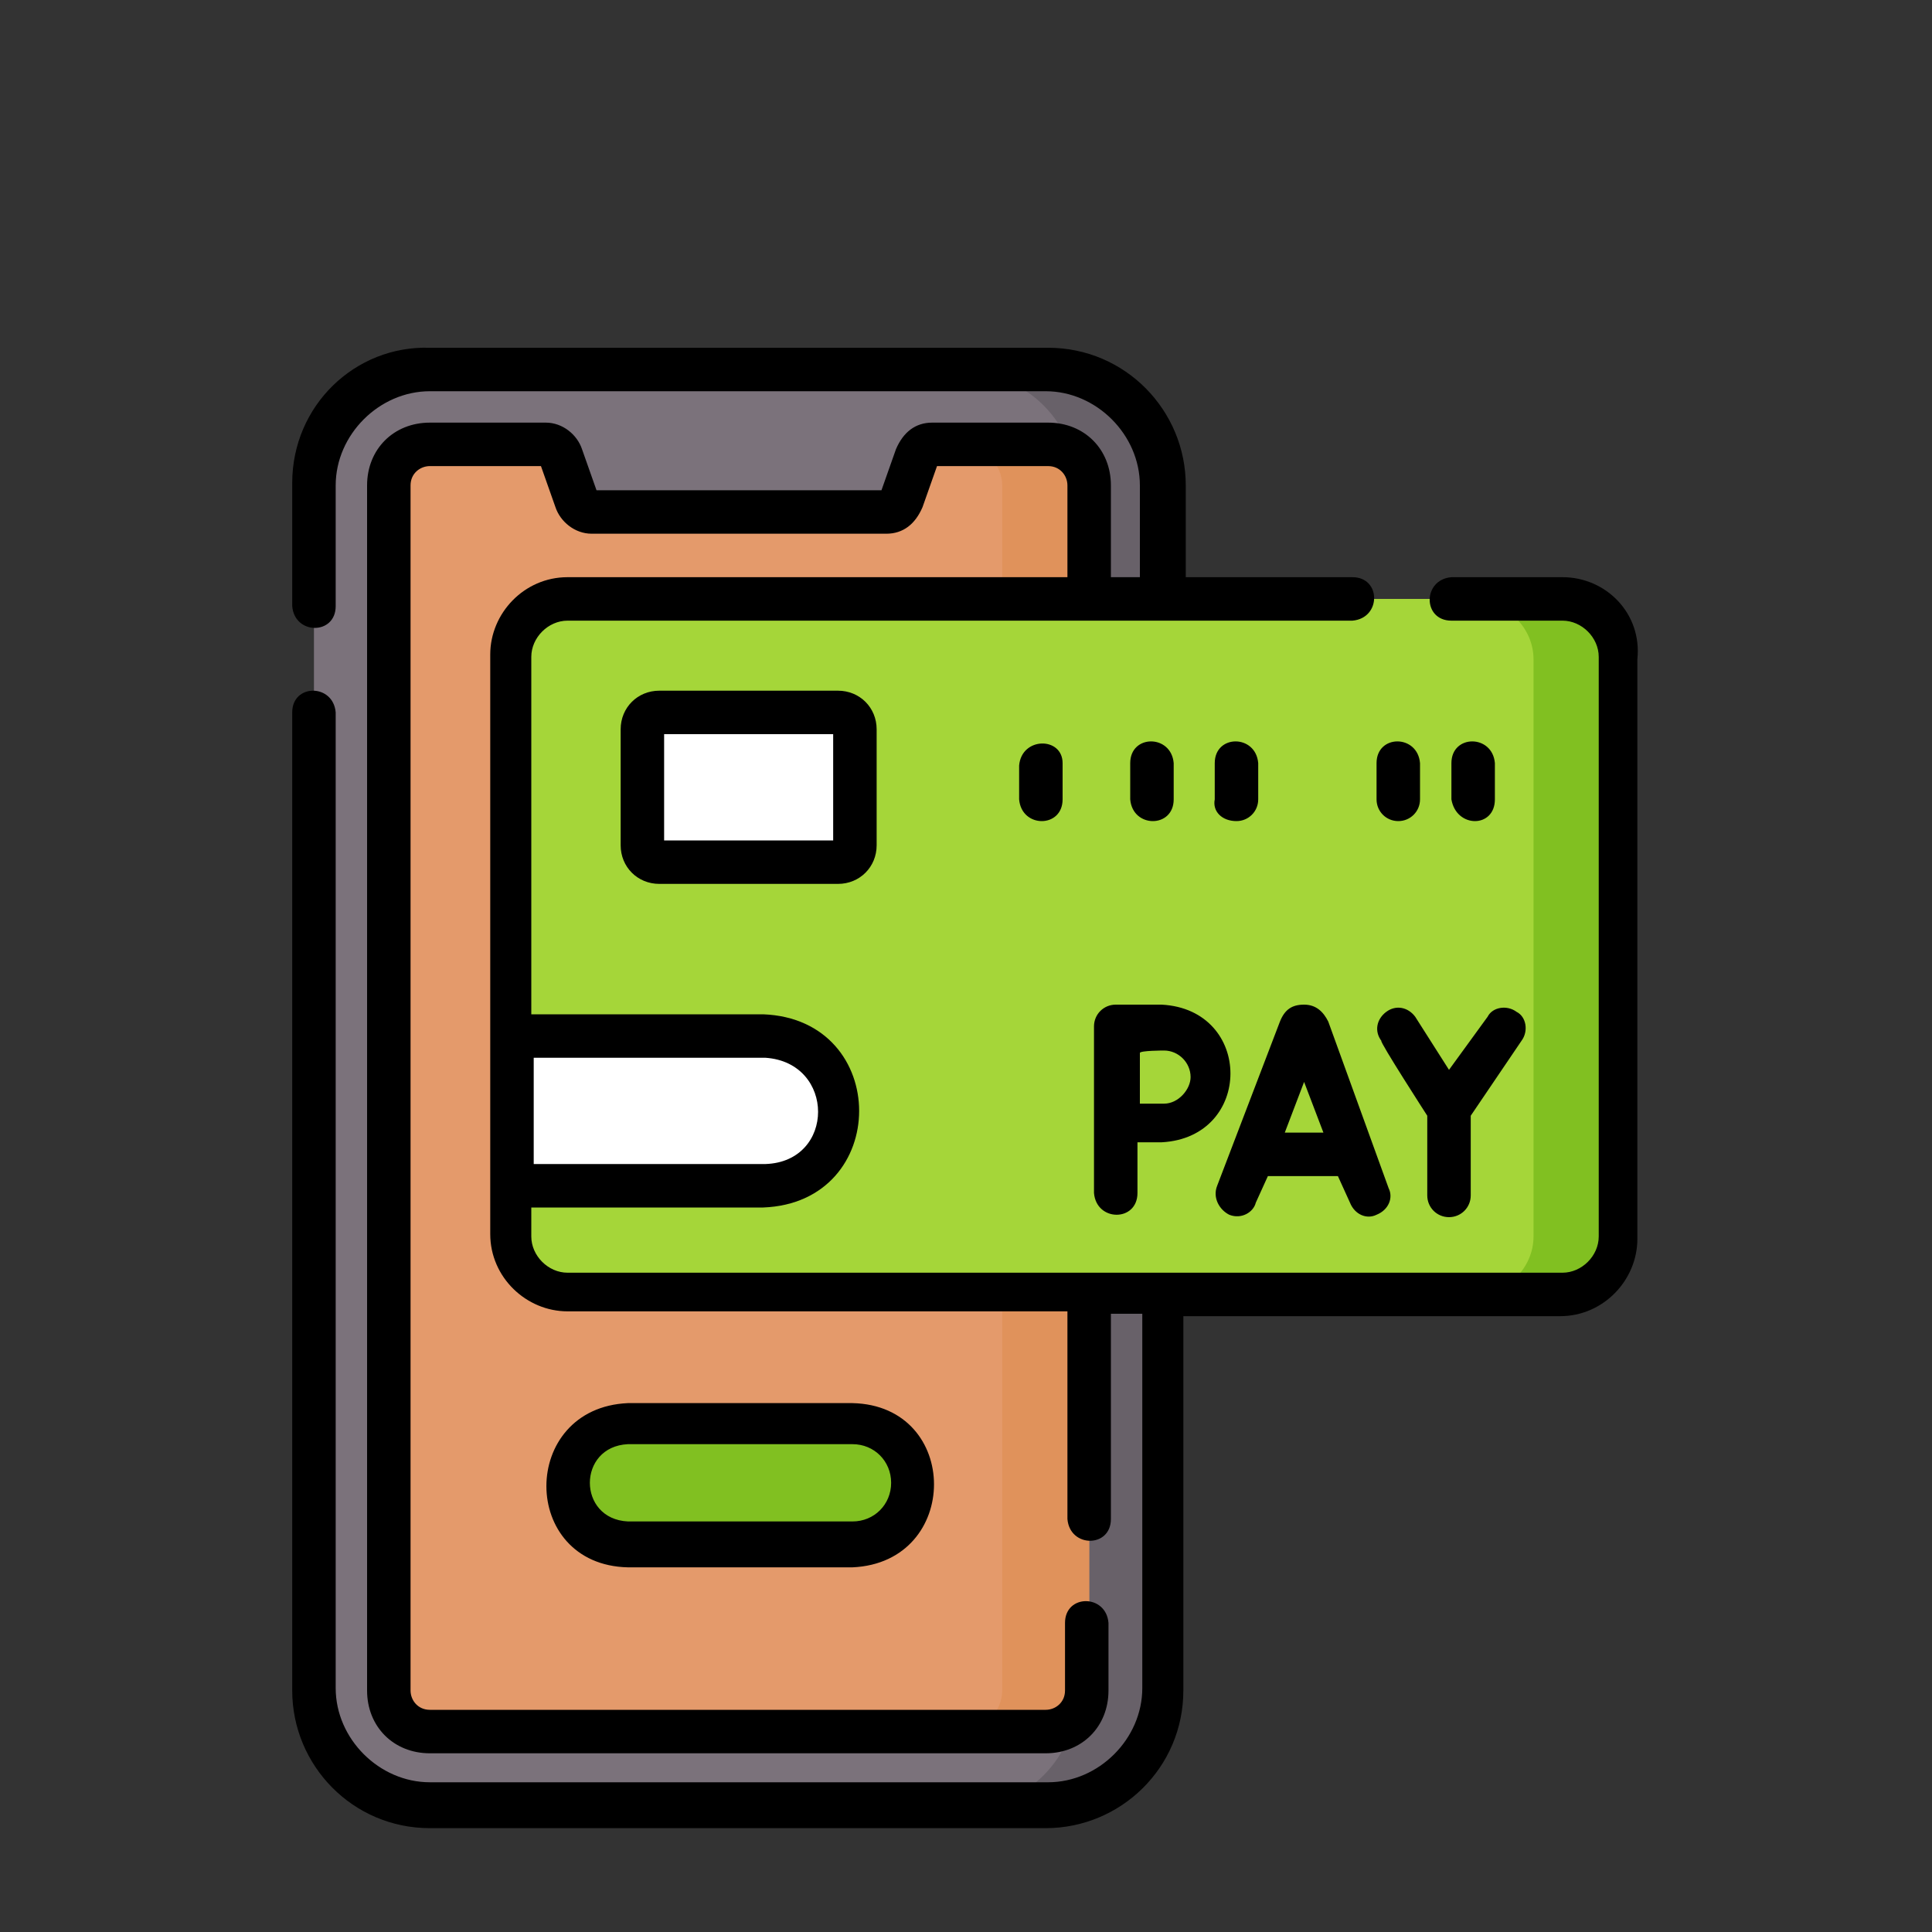
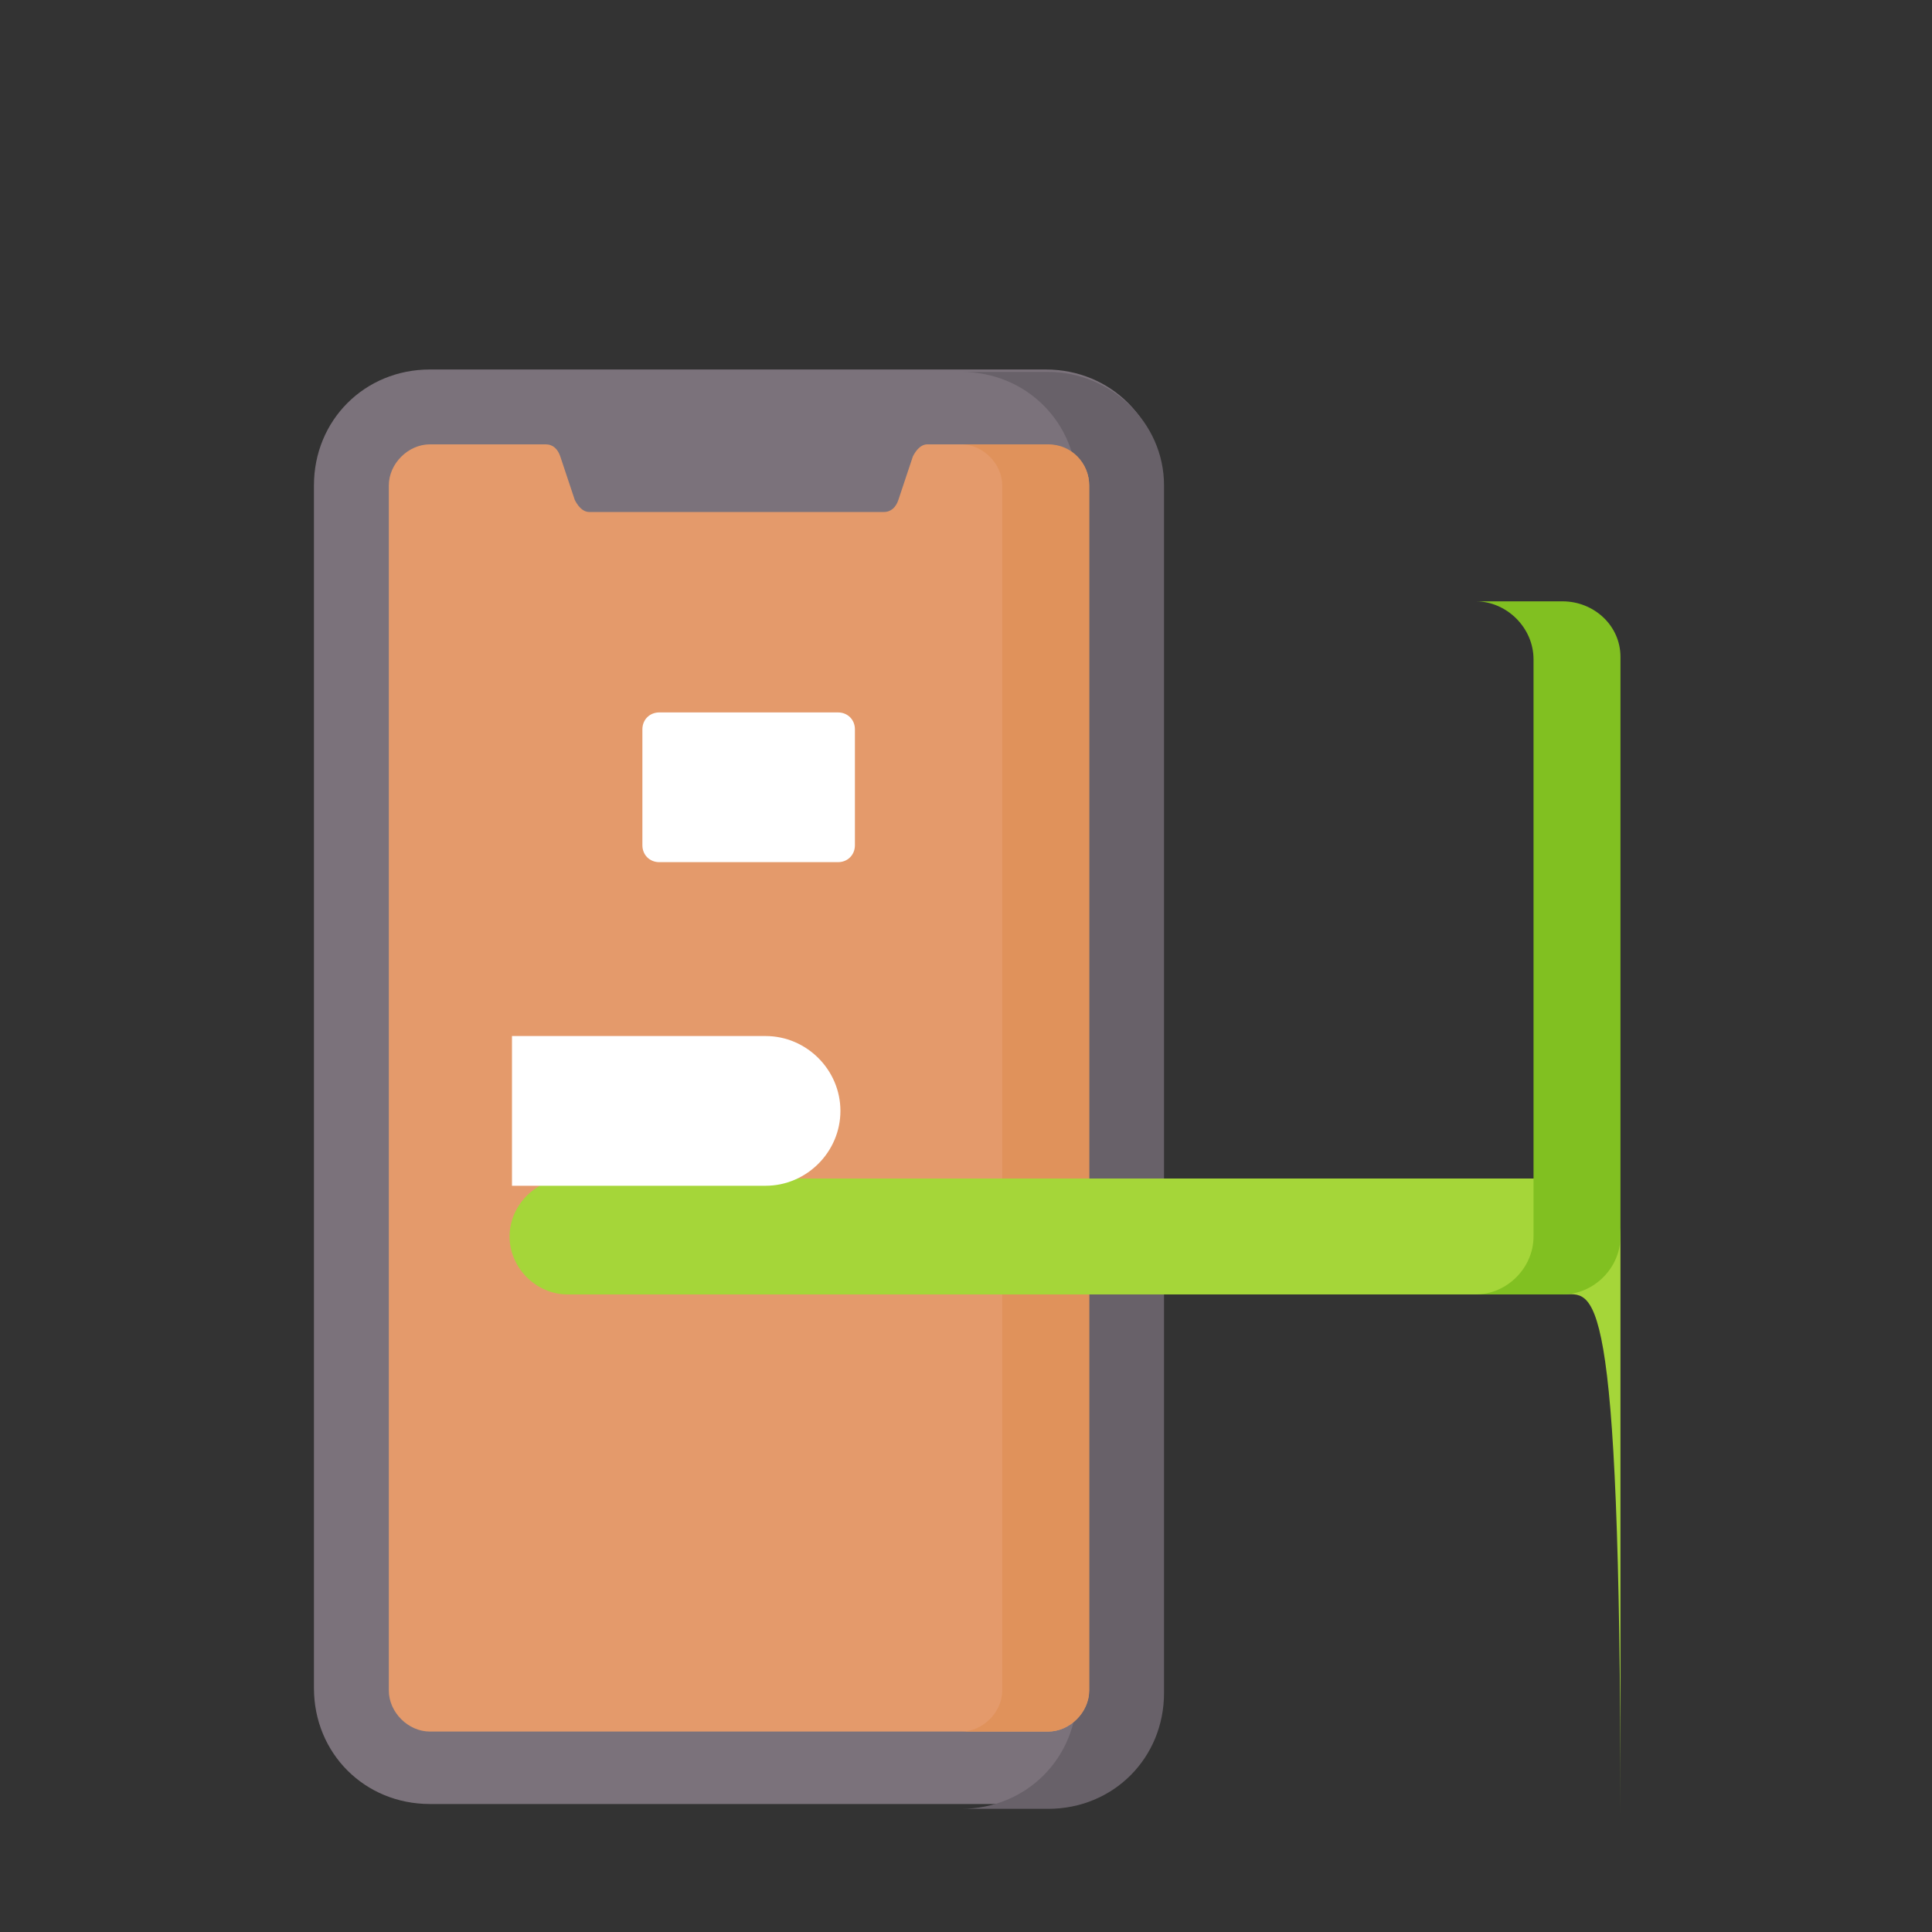
<svg xmlns="http://www.w3.org/2000/svg" version="1.1" id="Слой_1" x="0px" y="0px" viewBox="0 0 80 80" style="enable-background:new 0 0 80 80;" xml:space="preserve">
  <rect x="0" y="0" width="80" height="80" fill="#333333" stroke="none" />
  <style type="text/css">
	.st0{fill:#7B727B;}
	.st1{fill:#686169;}
	.st2{fill:#E49A6B;}
	.st3{fill:#E0925B;}
	.st4{fill:#81C021;}
	.st5{fill:#A5D639;}
	.st6{fill:#FFFFFF;}
</style>
  <g id="playnet">
    <path class="st0" d="M43.4,74.7H17.8c-2.7,0-4.8-2.1-4.8-4.8V20.1c0-2.7,2.1-4.8,4.8-4.8h25.5c2.7,0,4.8,2.1,4.8,4.8V70   C48.2,72.6,46,74.7,43.4,74.7z" />
    <path class="st1" d="M43.4,15.4h-3.6c2.7,0,4.8,2.1,4.8,4.8v49.9c0,2.7-2.1,4.8-4.8,4.8h3.6c2.7,0,4.8-2.1,4.8-4.8v-50   C48.2,17.5,46,15.4,43.4,15.4z" />
    <path class="st2" d="M45.1,20.1V70c0,0.9-0.8,1.7-1.7,1.7H17.8c-0.9,0-1.7-0.8-1.7-1.7V20.1c0-0.9,0.8-1.7,1.7-1.7h4.8   c0.3,0,0.5,0.2,0.6,0.5l0.6,1.8c0.1,0.2,0.3,0.5,0.6,0.5h12.2c0.3,0,0.5-0.2,0.6-0.5l0.6-1.8c0.1-0.2,0.3-0.5,0.6-0.5h4.8   C44.4,18.4,45.1,19.2,45.1,20.1z" />
    <path class="st3" d="M43.4,18.4h-3.6c0.9,0,1.7,0.8,1.7,1.7V70c0,0.9-0.8,1.7-1.7,1.7h3.6c0.9,0,1.7-0.8,1.7-1.7V20.1   C45.1,19.2,44.4,18.4,43.4,18.4z" />
-     <path class="st4" d="M35.3,64H26c-1.4,0-2.5-1.1-2.5-2.5S24.6,59,26,59h9.3c1.4,0,2.5,1.1,2.5,2.5C37.8,62.8,36.7,64,35.3,64z" />
-     <path class="st5" d="M64.7,53.6H23.5c-1.3,0-2.4-1.1-2.4-2.4v-24c0-1.3,1.1-2.4,2.4-2.4h41.2c1.3,0,2.4,1.1,2.4,2.4v23.9   C67.1,52.5,66,53.6,64.7,53.6z" />
+     <path class="st5" d="M64.7,53.6H23.5c-1.3,0-2.4-1.1-2.4-2.4c0-1.3,1.1-2.4,2.4-2.4h41.2c1.3,0,2.4,1.1,2.4,2.4v23.9   C67.1,52.5,66,53.6,64.7,53.6z" />
    <path class="st4" d="M64.7,24.9h-3.6c1.3,0,2.4,1.1,2.4,2.4v23.9c0,1.3-1.1,2.4-2.4,2.4h3.6c1.3,0,2.4-1.1,2.4-2.4v-24   C67.1,25.9,66,24.9,64.7,24.9z" />
    <path class="st6" d="M34.7,35.7h-7.4c-0.4,0-0.7-0.3-0.7-0.7v-4.8c0-0.4,0.3-0.7,0.7-0.7h7.4c0.4,0,0.7,0.3,0.7,0.7V35   C35.4,35.4,35.1,35.7,34.7,35.7z M31.7,49.1H21.2v-6.2h10.5c1.7,0,3.1,1.4,3.1,3.1C34.8,47.7,33.4,49.1,31.7,49.1z" />
-     <path d="M26,58.1c-4.5,0.2-4.5,6.7,0,6.8h9.3c4.5-0.2,4.5-6.7,0-6.8C35.3,58.1,26,58.1,26,58.1z M36.9,61.4c0,0.9-0.7,1.6-1.6,1.6   H26c-2.1-0.1-2.1-3.1,0-3.2h9.3C36.2,59.8,36.9,60.5,36.9,61.4z" />
-     <path d="M64.7,23.9h-4.6c-1.2,0.1-1.2,1.8,0,1.8h4.6c0.8,0,1.5,0.7,1.5,1.5v24c0,0.8-0.7,1.5-1.5,1.5H23.5c-0.8,0-1.5-0.7-1.5-1.5   V50h9.6c5.3-0.2,5.3-7.8,0-8H22V27.2c0-0.8,0.7-1.5,1.5-1.5H56c1.2-0.1,1.2-1.8,0-1.8h-6.9v-3.8c0-3.1-2.5-5.7-5.7-5.7H17.8   c-3.1-0.1-5.7,2.4-5.7,5.6v5.1c0.1,1.2,1.8,1.2,1.8,0v-5c0-2.1,1.8-3.9,3.9-3.9h25.5c2.1,0,3.9,1.8,3.9,3.9v3.8H46v-3.8   c0-1.5-1.1-2.6-2.6-2.6h-4.8c-0.7,0-1.2,0.4-1.5,1.1l-0.6,1.7H24.7l-0.6-1.7c-0.2-0.6-0.8-1.1-1.5-1.1h-4.8c-1.5,0-2.6,1.1-2.6,2.6   V70c0,1.5,1.1,2.6,2.6,2.6h25.5c1.5,0,2.6-1.1,2.6-2.6v-2.8c-0.1-1.2-1.8-1.2-1.8,0V70c0,0.5-0.4,0.8-0.8,0.8H17.8   c-0.5,0-0.8-0.4-0.8-0.8V20.1c0-0.5,0.4-0.8,0.8-0.8h4.6L23,21c0.2,0.6,0.8,1.1,1.5,1.1h12.2c0.7,0,1.2-0.4,1.5-1.1l0.6-1.7h4.6   c0.5,0,0.8,0.4,0.8,0.8v3.8H23.5c-1.8,0-3.2,1.5-3.2,3.2v24c0,1.8,1.5,3.2,3.2,3.2h20.7v8.6c0.1,1.2,1.8,1.2,1.8,0v-8.5h1.3v15.5   c0,2.1-1.8,3.9-3.9,3.9H17.8c-2.1,0-3.9-1.8-3.9-3.9V29.5c-0.1-1.2-1.8-1.2-1.8,0V70c0,3.1,2.5,5.7,5.7,5.7h25.5   c3.1,0,5.7-2.5,5.7-5.7V54.5h15.6c1.8,0,3.2-1.5,3.2-3.2v-24C68,25.4,66.5,23.9,64.7,23.9z M31.7,43.8c2.9,0.2,2.9,4.3,0,4.4h-9.6   v-4.4H31.7z" />
-     <path d="M50.9,50.3c0.5,0.2,1-0.1,1.1-0.5l0.5-1.1h2.9l0.5,1.1c0.2,0.5,0.7,0.7,1.1,0.5c0.5-0.2,0.7-0.7,0.5-1.1L55,42.3   c-0.2-0.4-0.5-0.7-1-0.7s-0.8,0.2-1,0.7l-2.6,6.8C50.2,49.6,50.5,50.1,50.9,50.3z M54,44.8l0.8,2.1h-1.6L54,44.8z M59.1,46.2v3.3   c0,0.5,0.4,0.9,0.9,0.9s0.9-0.4,0.9-0.9v-3.3l2.1-3.1c0.3-0.4,0.2-1-0.2-1.2c-0.4-0.3-1-0.2-1.2,0.2L60,44.3l-1.4-2.2   c-0.3-0.4-0.8-0.5-1.2-0.2c-0.4,0.3-0.5,0.8-0.2,1.2C57.1,43.1,59.1,46.2,59.1,46.2z M45.3,49.4c0.1,1.2,1.8,1.2,1.8,0v-2.1h1   c3.8-0.2,3.8-5.5,0-5.7h-1.9c-0.5,0-0.9,0.4-0.9,0.9L45.3,49.4L45.3,49.4z M48.2,43.5c0.6,0,1.1,0.5,1.1,1.1c0,0.5-0.5,1.1-1.1,1.1   h-1v-2.1C47.2,43.5,48.2,43.5,48.2,43.5z M27.3,28.6c-0.9,0-1.6,0.7-1.6,1.6V35c0,0.9,0.7,1.6,1.6,1.6h7.4c0.9,0,1.6-0.7,1.6-1.6   v-4.8c0-0.9-0.7-1.6-1.6-1.6C34.7,28.6,27.3,28.6,27.3,28.6z M34.5,34.8h-7v-4.4h7V34.8z M42.2,31.7v1.4c0.1,1.2,1.8,1.2,1.8,0   v-1.5C44,30.5,42.3,30.5,42.2,31.7z M57.9,34c0.5,0,0.9-0.4,0.9-0.9v-1.5c-0.1-1.2-1.8-1.2-1.8,0v1.5C57,33.6,57.4,34,57.9,34z    M61.9,33.1v-1.5c-0.1-1.2-1.8-1.2-1.8,0v1.5C60.3,34.3,61.9,34.3,61.9,33.1z M48.6,33.1v-1.5c-0.1-1.2-1.8-1.2-1.8,0v1.5   C46.9,34.3,48.6,34.3,48.6,33.1z M51.2,34c0.5,0,0.9-0.4,0.9-0.9v-1.5c-0.1-1.2-1.8-1.2-1.8,0v1.5C50.2,33.6,50.6,34,51.2,34z" />
  </g>
</svg>